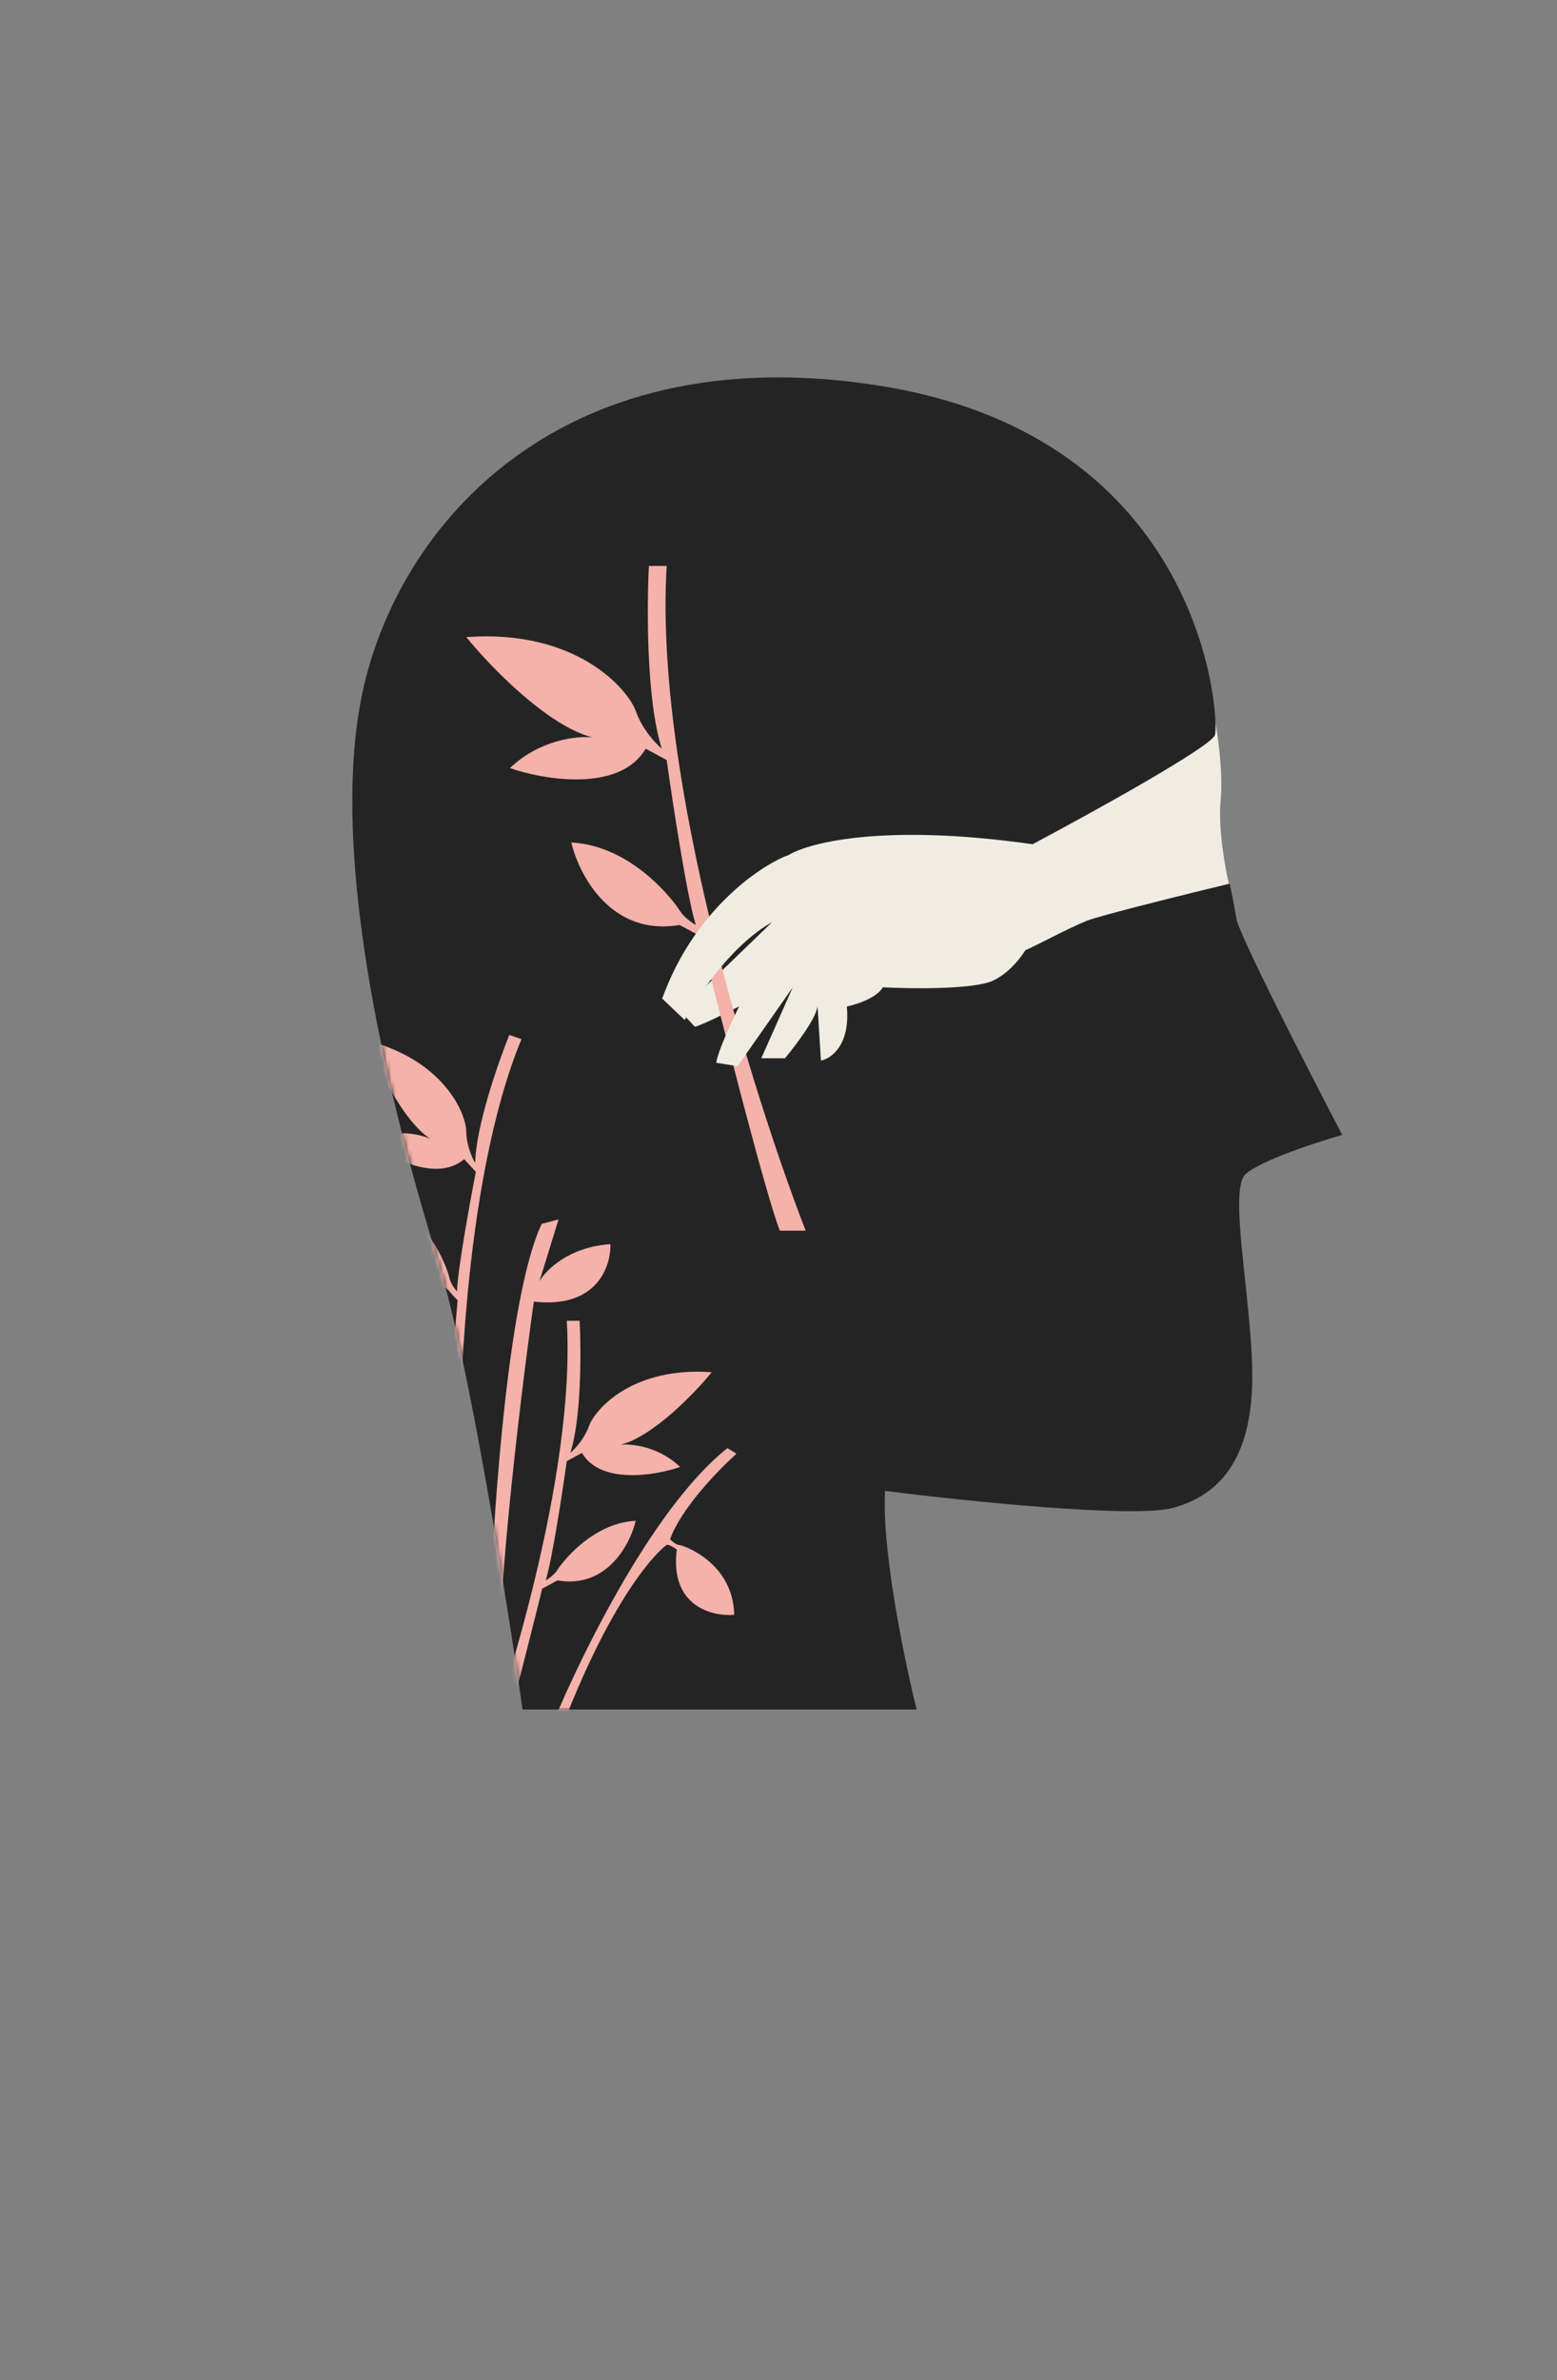
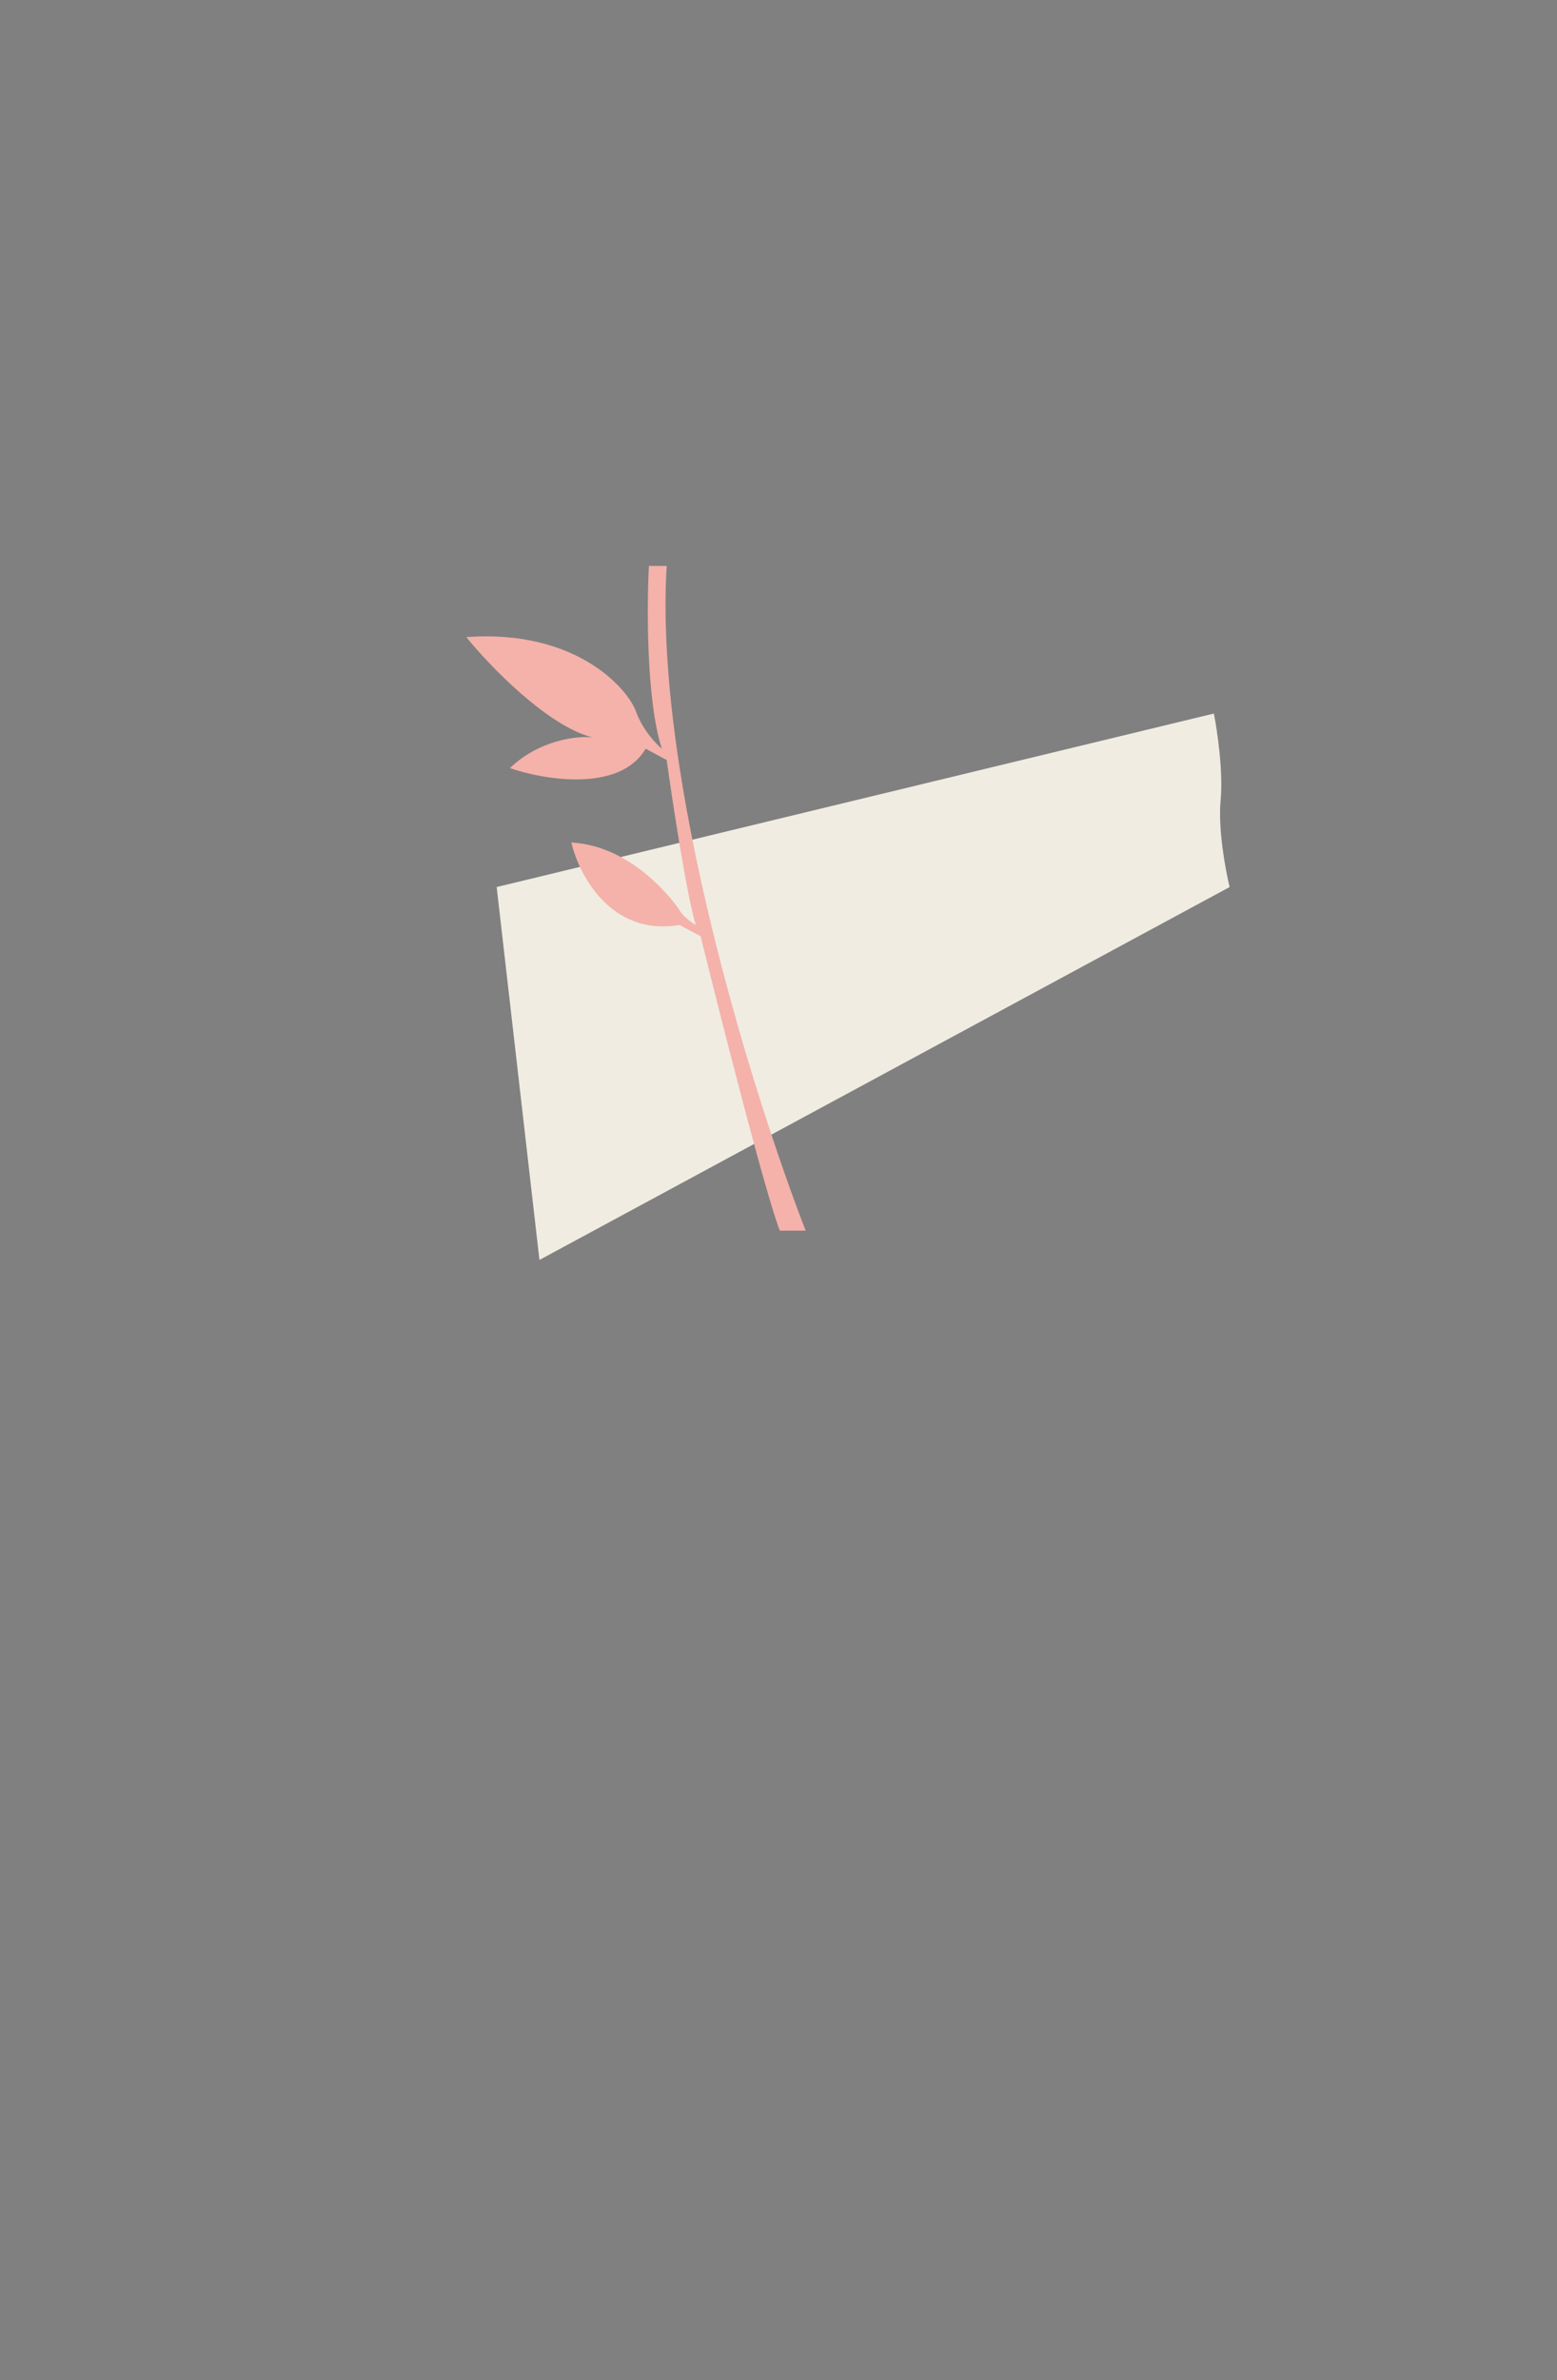
<svg xmlns="http://www.w3.org/2000/svg" width="360" height="550" viewBox="0 0 360 550" fill="none">
  <rect x="0" y="0" width="360" height="550" fill="#808080" stroke="none" />
  <path d="M282.224 184.92C282.848 178.256 281.443 168.78 280.662 164.875L114.836 204.965L124.728 291.132L284.306 204.965C283.352 201.06 281.599 191.584 282.224 184.92Z" fill="#F0ECE1" />
-   <path d="M211.936 394.999H120.823C117.265 370.008 108.379 314.299 101.299 291.391C92.448 262.755 76.308 204.183 83.076 163.833C89.844 123.483 127.851 77.145 203.345 89.12C278.839 101.095 281.963 166.436 280.921 169.82C280.088 172.527 252.459 187.782 238.749 195.071C203.553 190.073 186.077 194.898 181.738 197.935L187.726 204.183L157.268 233.599L160.652 237.244C165.078 236.202 194.494 219.802 199.701 218.24C204.907 216.678 210.114 220.323 218.704 221.884C227.295 223.446 235.885 220.062 237.708 219.281C239.53 218.5 247.34 214.335 251.245 212.773C254.368 211.524 274.587 206.525 284.306 204.183C284.566 205.311 285.243 208.504 285.867 212.253C286.492 216.001 302.441 247.136 310.338 262.235C304.264 263.97 291.282 268.222 287.95 271.346C283.785 275.251 290.033 303.366 289.512 320.026C288.991 336.687 282.483 345.278 271.289 348.401C262.334 350.9 223.13 346.839 204.647 344.497C203.814 358.033 209.159 383.805 211.936 394.999Z" fill="#242424" />
  <path d="M186.285 284.36H180.306C177.017 275.989 166.728 235.53 161.995 216.347L157.137 213.731C141.292 216.421 133.843 202.146 132.099 194.672C146.3 195.42 156.016 208.499 157.137 210.368C158.034 211.862 160.002 213.233 160.874 213.731C158.781 206.855 155.517 185.454 154.147 175.613L149.289 172.998C143.31 183.162 125.871 180.222 117.898 177.482C124.775 170.905 133.469 170.008 136.957 170.382C126.494 167.691 113.165 153.814 107.809 147.212C133.22 145.344 145.179 159.171 147.047 164.402C148.542 168.588 151.656 171.876 153.026 172.998C149.439 161.936 149.538 140.237 150.037 130.77H154.147C151.157 179.799 174.327 253.592 186.285 284.36Z" fill="#F4B2AA" />
-   <path d="M153.105 230.737C160.395 210.536 175.406 200.279 182.001 197.676L237.971 217.981C237.016 219.977 234.014 224.489 229.64 226.572C225.267 228.654 210.81 228.481 204.129 228.134C202.671 230.633 197.968 232.125 195.798 232.559C196.631 241.514 192.154 244.621 189.811 245.055L189.03 232.559C188.614 235.475 183.824 241.757 181.481 244.534H176.014L183.303 228.134L170.547 246.356L165.601 245.575C166.434 240.16 176.882 220.584 182.001 211.473C171.38 215.222 161.783 229.175 158.312 235.683L153.105 230.737Z" fill="#F0ECE1" />
  <mask id="mask0_19111_7295" style="mask-type:alpha" maskUnits="userSpaceOnUse" x="81" y="87" width="230" height="308">
-     <path d="M211.936 394.999H120.823C117.265 370.008 108.379 314.299 101.299 291.391C92.448 262.755 76.308 204.183 83.076 163.833C89.844 123.483 127.851 77.145 203.345 89.12C278.839 101.095 281.963 166.436 280.921 169.82C280.088 172.527 252.459 187.782 238.749 195.071C203.553 190.073 186.077 194.898 181.738 197.935L187.726 204.183L157.268 233.599L160.652 237.244C165.078 236.202 194.494 219.802 199.701 218.24C204.907 216.678 210.114 220.323 218.704 221.884C227.295 223.446 235.885 220.062 237.708 219.281C239.53 218.5 247.34 214.335 251.245 212.773C254.368 211.524 274.587 206.525 284.306 204.183C284.566 205.311 285.243 208.504 285.867 212.253C286.492 216.001 302.441 247.136 310.338 262.235C304.264 263.97 291.282 268.222 287.95 271.346C283.785 275.251 290.033 303.366 289.512 320.026C288.991 336.687 282.483 345.278 271.289 348.401C262.334 350.9 223.13 346.839 204.647 344.497C203.814 358.033 209.159 383.805 211.936 394.999Z" fill="#242424" />
-   </mask>
+     </mask>
  <g mask="url(#mask0_19111_7295)">
    <path d="M106.422 352.699L102.333 351.293C102.053 344.795 104.534 314.708 105.809 300.476L103.102 297.545C91.634 295.658 89.898 284.144 90.463 278.623C99.998 282.474 103.566 293.703 103.893 295.245C104.155 296.478 105.178 297.878 105.658 298.424C105.844 293.229 108.645 277.827 110.023 270.776L107.316 267.844C100.837 273.389 89.603 267.277 84.796 263.528C91.045 260.647 97.201 262.079 99.499 263.155C92.976 258.854 87.125 246.23 85.015 240.455C102.832 245.154 107.757 257.422 107.805 261.439C107.842 264.653 109.198 267.634 109.872 268.723C110.02 260.315 115.192 245.5 117.76 239.143L120.57 240.11C106.994 272.935 105.481 328.846 106.422 352.699Z" fill="#F4B2AA" />
    <path d="M125.248 282.799C116.293 301.751 113.013 364.454 112.492 393.436H115.616C113.95 375.734 120.128 324.277 123.426 300.761C138.004 302.427 141.301 292.605 141.128 287.485C131.548 288.11 126.203 293.472 124.727 296.076L129.153 281.758L125.248 282.799Z" fill="#F4B2AA" />
-     <path d="M168.2 334.602C150.289 348.763 132.622 385.798 126.027 402.546H128.631C142.167 366.101 153.622 357.25 154.142 356.989C154.559 356.781 155.878 357.597 156.485 358.031C154.819 371.151 164.642 373.563 169.762 373.129C169.501 360.894 157.787 356.989 157.006 356.989C156.381 356.989 155.357 356.122 154.923 355.688C157.422 348.607 166.204 339.548 170.282 335.903L168.2 334.602Z" fill="#F4B2AA" />
    <path d="M107.804 416.256H112.128C114.507 410.203 121.947 380.945 125.37 367.073L128.883 365.181C140.341 367.127 145.728 356.803 146.989 351.399C136.72 351.939 129.694 361.398 128.883 362.749C128.234 363.83 126.811 364.821 126.181 365.181C127.694 360.208 130.054 344.733 131.045 337.616L134.558 335.725C138.882 343.075 151.493 340.949 157.258 338.968C152.286 334.211 145.998 333.563 143.476 333.833C151.043 331.887 160.681 321.852 164.555 317.078C146.178 315.727 137.531 325.726 136.179 329.509C135.098 332.536 132.847 334.914 131.856 335.725C134.45 327.726 134.378 312.034 134.018 305.188H131.045C133.207 340.643 116.452 394.007 107.804 416.256Z" fill="#F4B2AA" />
  </g>
</svg>